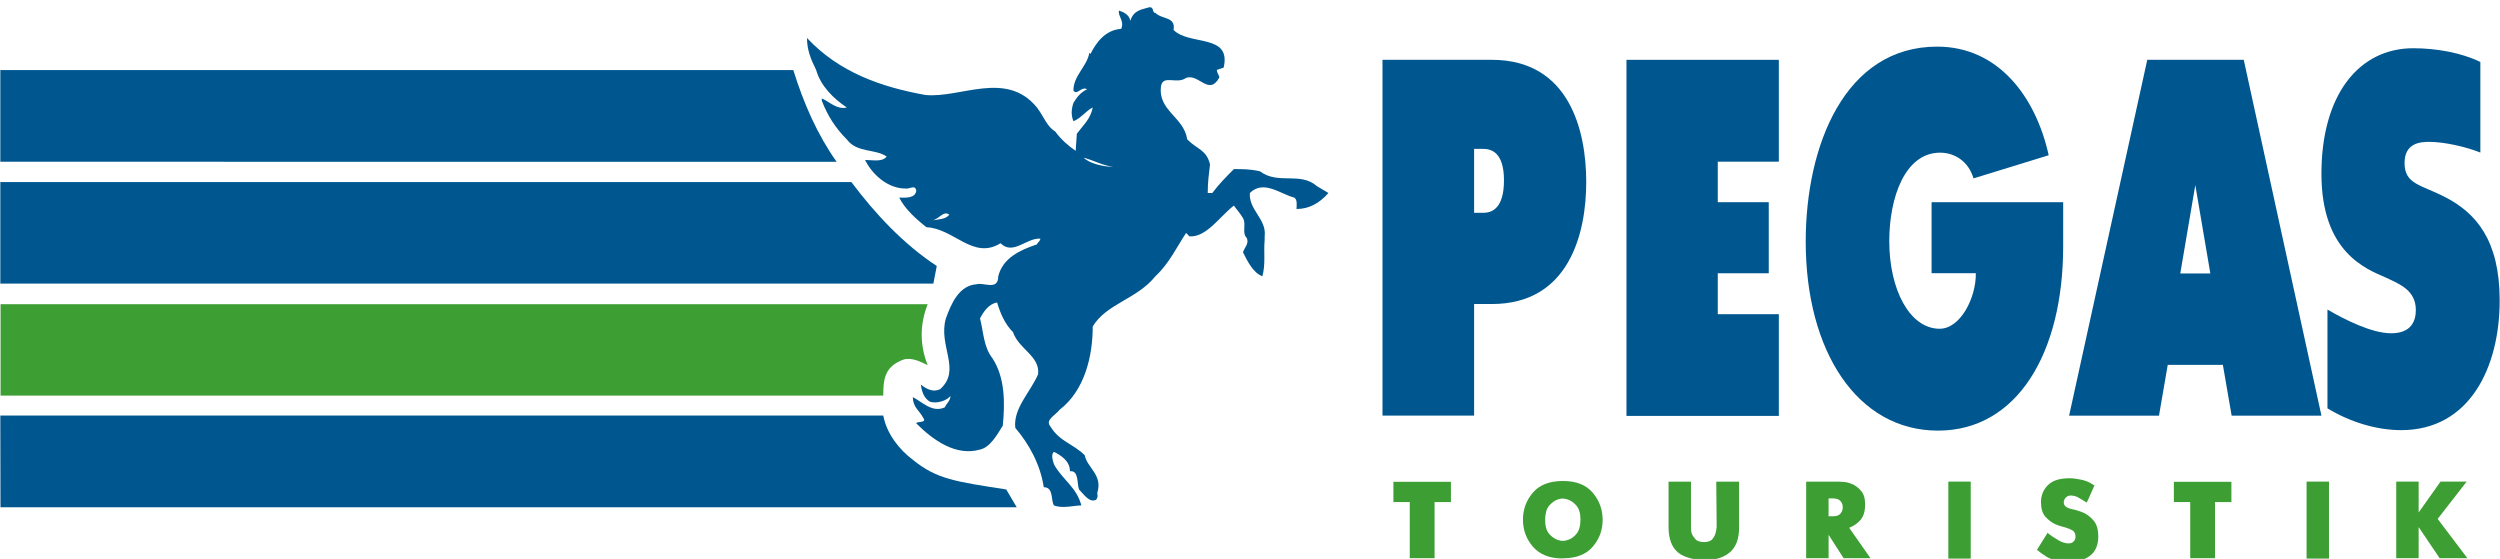
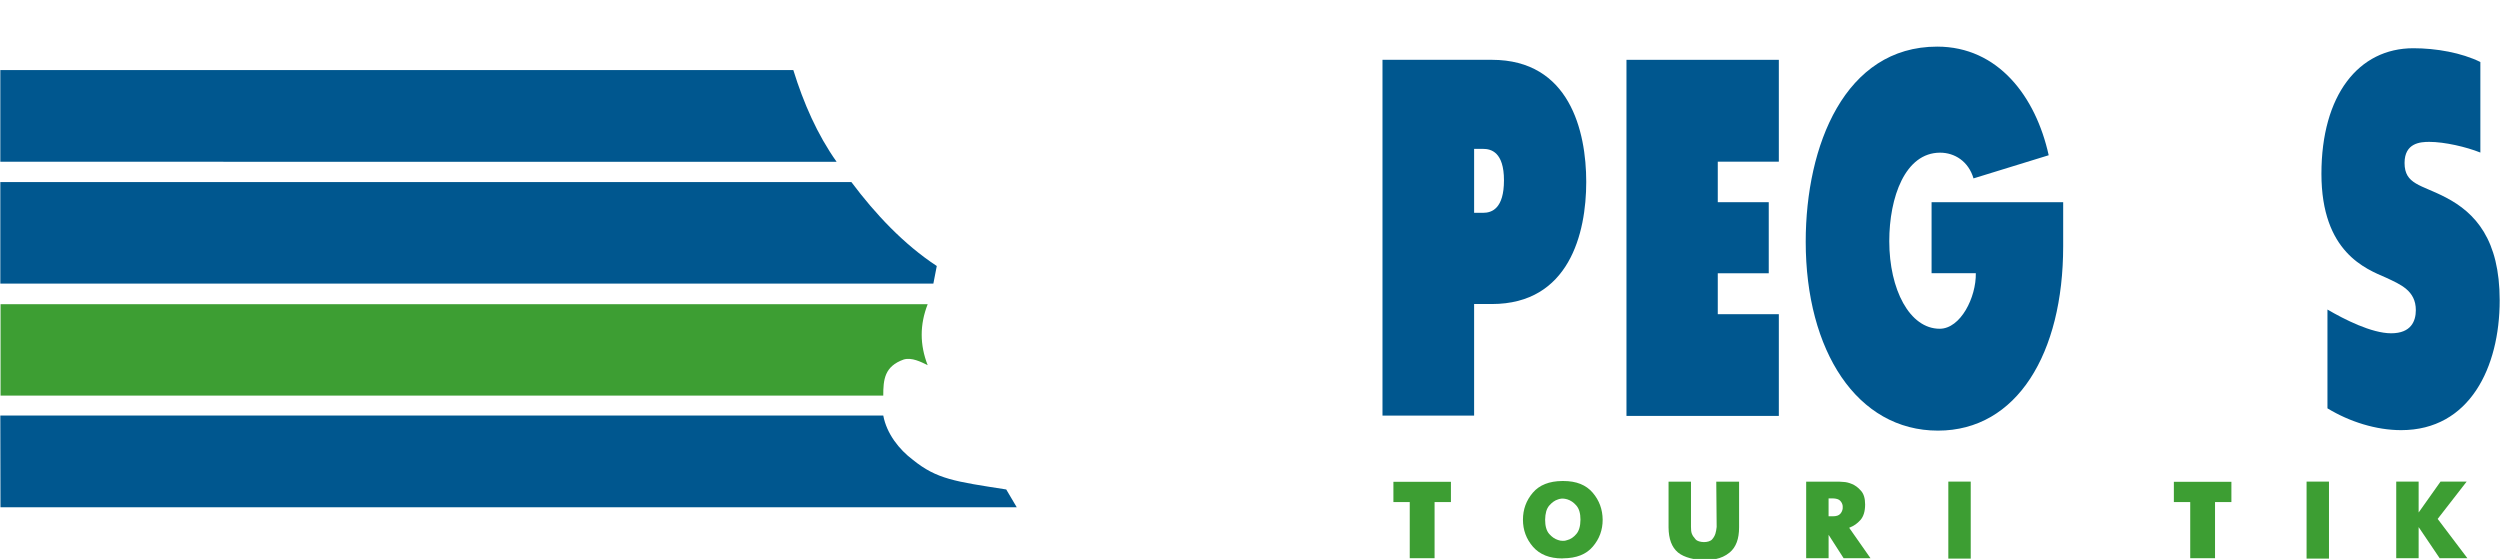
<svg xmlns="http://www.w3.org/2000/svg" version="1.1" id="Layer_1" x="0px" y="0px" width="246px" height="55px" viewBox="0 0 246 55" enable-background="new 0 0 246 55" xml:space="preserve">
  <g>
    <path fill="#00578F" d="M89.826,45.246c-1.344-1.01-2.576-2.561-2.912-4.355H0.032l0.015,9.023h100l-1.034-1.751   C93.97,47.378,92.179,47.153,89.826,45.246z" />
    <path fill="#00578F" d="M92.179,26.174c-3.249-2.132-6.05-5.117-8.402-8.258H0.032v9.993h91.811L92.179,26.174z" />
    <path fill="#00578F" d="M78.063,6.897H0.032v9.021H82.32C80.416,13.226,79.072,10.15,78.063,6.897z" />
-     <path fill="#00578F" d="M123.993,16.862c-0.895-0.225-1.791-0.225-2.576-0.225c-0.783,0.786-1.455,1.459-2.129,2.356h-0.447   c0-1.122,0.111-1.795,0.224-2.805c-0.336-1.459-1.233-1.459-2.241-2.469c-0.337-2.243-2.913-2.805-2.577-5.272   c0.225-1.122,1.568-0.112,2.465-0.785c1.232-0.448,2.24,1.795,3.25,0c0.111-0.112-0.225-0.448-0.225-0.785l0.672-0.225   c0.783-3.365-3.361-2.132-4.929-3.702c0.225-1.347-1.12-1.01-1.793-1.683c-0.336,0-0.111-0.562-0.56-0.562   c-0.672,0.225-1.568,0.225-1.904,1.347c-0.112-0.673-0.785-0.897-1.12-1.01c-0.112,0.561,0.56,1.01,0.224,1.795   c-1.568,0.112-2.464,1.347-3.024,2.469l-0.112-0.112c-0.224,1.346-1.568,2.243-1.568,3.702c0.336,0.561,0.784-0.449,1.345-0.112   c-0.673,0.336-1.009,0.785-1.345,1.346c-0.224,0.674-0.224,1.234,0,1.795c0.672-0.224,1.345-1.121,1.904-1.346   c-0.224,1.122-0.896,1.683-1.568,2.58l-0.112,1.683c-0.672-0.448-1.456-1.122-2.016-1.907c-0.785-0.448-1.121-1.458-1.793-2.355   c-3.024-3.702-7.506-0.897-10.979-1.234c-4.369-0.785-8.514-2.244-11.65-5.609c0,1.122,0.336,2.02,0.896,3.142   c0.447,1.57,1.68,2.805,3.024,3.702c-1.009,0.225-1.681-0.561-2.465-0.897v0.225c0.561,1.458,1.345,2.692,2.465,3.813   c1.008,1.347,2.801,0.898,3.921,1.684c-0.448,0.561-1.345,0.336-2.129,0.336c0.784,1.571,2.353,2.805,3.921,2.805   c0.448,0.112,1.009-0.448,1.12,0.225c-0.111,0.785-1.12,0.673-1.68,0.673c0.56,1.122,1.68,2.132,2.688,2.917   c2.688,0.112,4.593,3.254,7.282,1.571c1.231,1.233,2.576-0.562,3.92-0.449c0,0.225-0.336,0.449-0.336,0.561   c-1.68,0.562-3.36,1.347-3.809,3.142c0,1.459-1.456,0.562-2.129,0.785c-1.68,0.112-2.465,1.795-3.024,3.366   c-0.784,2.692,1.568,5.048-0.561,6.955c-0.672,0.337-1.344,0-1.904-0.448c0.112,0.785,0.337,1.346,0.896,1.683   c0.673,0.225,1.681-0.112,2.017-0.561c0,0.448-0.336,0.673-0.561,1.121c-1.232,0.562-2.24-0.561-3.137-1.01   c0,1.01,0.673,1.347,1.009,2.02c0.448,0.562-0.673,0.337-0.673,0.562c1.681,1.683,3.922,3.253,6.273,2.58   c1.009-0.225,1.681-1.459,2.241-2.356c0.224-2.243,0.224-4.711-1.009-6.619c-0.896-1.121-0.896-2.692-1.232-3.926   c0.337-0.673,0.896-1.459,1.681-1.571c0.337,1.122,0.784,2.132,1.568,2.917c0.561,1.683,2.688,2.355,2.465,4.151   c-0.784,1.795-2.465,3.365-2.24,5.272c1.344,1.57,2.464,3.59,2.8,5.834c1.009,0,0.673,1.347,1.009,1.795   c0.896,0.336,1.904,0,2.688,0c-0.448-1.795-1.904-2.58-2.688-4.039c-0.112-0.336-0.336-1.01,0-1.233   c0.672,0.336,1.568,0.897,1.568,1.907c0.896-0.112,0.672,1.233,0.896,1.795c0.449,0.448,1.009,1.346,1.682,1.01   c0.224-0.337,0.111-0.449,0.111-0.674c0.56-1.795-1.008-2.468-1.232-3.702c-1.12-1.122-2.464-1.346-3.36-2.804   c-0.561-0.674,0.336-1.011,0.896-1.684c2.464-1.907,3.248-5.273,3.248-8.189c1.345-2.244,4.369-2.692,6.161-4.937   c1.345-1.234,2.129-2.917,3.025-4.263l0.336,0.336c1.681,0.112,3.025-2.019,4.369-3.028c0.225,0.336,0.561,0.673,0.896,1.233   c0.336,0.562-0.111,1.459,0.336,1.907c0.336,0.562-0.225,1.01-0.336,1.459c0.447,0.897,1.008,2.019,1.905,2.355   c0.336-1.234,0.113-2.355,0.225-3.59v-0.337c0.223-1.683-1.569-2.58-1.458-4.263c1.347-1.347,3.026,0.112,4.37,0.448   c0.336,0.225,0.225,0.786,0.225,1.122c1.232,0,2.24-0.561,3.137-1.57c-0.336-0.225-0.785-0.449-1.121-0.673   C127.916,16.862,125.787,18.209,123.993,16.862z M91.73,21.687c0.673-0.112,1.121-1.01,1.681-0.561   C93.075,21.574,92.403,21.574,91.73,21.687z M106.63,15.517c0.896,0.224,1.903,0.785,2.912,0.897   C108.534,16.414,107.19,16.077,106.63,15.517z" />
    <path fill="#00578F" d="M156.086,17.903c0-5.012-1.643-12.017-9.287-12.017h-10.762v35.008h9.016V29.916h1.746   C154.402,29.916,156.086,22.966,156.086,17.903z M145.936,20.941h-0.883v-6.292h0.883c0.781,0,2.055,0.31,2.055,3.094   C147.99,20.528,146.799,20.941,145.936,20.941z" />
    <path fill="#00578F" d="M160.045,40.926h14.992V30.917h-6.008V26.89h5.016v-6.994h-5.016v-3.987h6.008V5.887h-14.992V40.926z" />
    <path fill="#00578F" d="M203.018,19.896h-12.951v6.985h4.354c0.043,2.379-1.5,5.468-3.555,5.468c-2.959,0-4.961-3.859-4.961-8.618   c0-4.304,1.549-8.708,5.002-8.708c1.438,0,2.795,0.86,3.287,2.531l7.398-2.278c-1.273-5.772-4.973-10.688-10.973-10.688   c-9.084,0-12.936,9.727-12.936,19.194c0,10.733,5.043,18.591,13.016,18.591c7.77,0,12.318-7.604,12.318-18.136V19.896z" />
-     <path fill="#00578F" d="M220.785,5.887h-9.494L203.6,40.901h8.844l0.861-4.996h5.426l0.863,4.996h8.836L220.785,5.887z    M214.539,26.912l1.479-8.699l1.48,8.699H214.539z" />
    <path fill="#00578F" d="M245.969,29.554c0-5.975-2.387-8.606-5.305-10.126c-2.424-1.266-4.055-1.266-4.055-3.393   c0-1.975,1.563-2.075,2.426-2.075c1.52,0,3.637,0.494,5.033,1.051v-8.91c-1.85-0.911-4.336-1.355-6.596-1.355   c-5.385,0-9.043,4.607-9.043,12.354c0,7.747,4.398,9.366,6.371,10.228c1.398,0.658,2.918,1.266,2.918,3.189   c0,1.063-0.451,2.278-2.426,2.278c-1.932,0-4.627-1.375-6.27-2.337v9.722c2.178,1.324,4.791,2.146,7.256,2.146   C243.021,42.325,245.969,36.136,245.969,29.554z" />
    <g>
      <polygon fill="#3D9E33" points="137.111,49.402 138.719,49.402 138.719,54.926 141.162,54.926 141.162,49.402 142.771,49.402     142.771,47.407 137.111,47.407   " />
      <path fill="#3D9E33" d="M153.832,47.331h-0.104c-1.285,0.011-2.252,0.392-2.9,1.153s-0.969,1.646-0.969,2.655    c0,1.019,0.33,1.904,0.988,2.665c0.67,0.762,1.627,1.145,2.881,1.145l0.104-0.011c1.297-0.01,2.254-0.393,2.893-1.144    c0.658-0.762,0.977-1.646,0.977-2.655c-0.01-1.009-0.328-1.894-0.977-2.655C156.066,47.712,155.109,47.331,153.832,47.331z     M155.109,52.55c-0.268,0.318-0.566,0.515-0.896,0.597c-0.082,0.03-0.154,0.051-0.227,0.062c-0.082,0.01-0.154,0.01-0.215,0.01    c-0.084-0.01-0.156-0.01-0.238-0.021c-0.082-0.021-0.154-0.041-0.225-0.062c-0.32-0.103-0.607-0.298-0.875-0.606    c-0.27-0.319-0.393-0.782-0.393-1.39c0.012-0.618,0.135-1.07,0.393-1.379c0.277-0.319,0.564-0.525,0.875-0.618    c0.082-0.03,0.154-0.052,0.236-0.062c0.092-0.021,0.164-0.021,0.236-0.021c0.082,0.01,0.145,0.01,0.205,0.021    c0.082,0.021,0.154,0.031,0.227,0.052c0.33,0.103,0.629,0.298,0.896,0.607c0.277,0.318,0.41,0.781,0.41,1.399    C155.51,51.777,155.377,52.241,155.109,52.55z" />
      <path fill="#3D9E33" d="M168.881,47.395l0.039,4.458c-0.064,0.515-0.121,0.85-0.447,1.222c-0.16,0.182-0.484,0.268-0.816,0.268    c-0.344-0.011-0.658-0.097-0.807-0.268c-0.381-0.432-0.457-0.646-0.457-1.222v-4.458h-2.1h-0.107v4.502    c0.012,1.135,0.313,1.948,0.922,2.462c0.621,0.524,1.748,0.744,2.496,0.744c0.746,0,1.729-0.019,2.602-0.744    c0.629-0.526,0.92-1.349,0.92-2.462v-4.502h-2.098H168.881z" />
      <path fill="#3D9E33" d="M181.996,51.918c0.021-0.021,0.033-0.021,0.043-0.021c0.387-0.15,0.719-0.386,1.018-0.718    c0.322-0.354,0.471-0.885,0.471-1.538c0-0.61-0.139-1.061-0.418-1.36c-0.277-0.321-0.576-0.535-0.898-0.663    c-0.289-0.118-0.547-0.183-0.793-0.193c-0.256-0.021-0.416-0.032-0.48-0.032h-3.105h-0.107v7.534h2.207v-2.302l1.477,2.302h2.645    l-2.1-2.998C181.975,51.918,181.986,51.918,181.996,51.918z M181.322,49.854c0,0.021,0,0.032,0,0.043c0,0.021,0,0.071,0,0.082    c0,0.021,0,0.032,0,0.043c-0.021,0.204-0.096,0.374-0.236,0.535c-0.148,0.172-0.395,0.246-0.748,0.246h-0.406v-1.763h0.406    c0.354,0.011,0.6,0.086,0.738,0.235c0.15,0.16,0.225,0.332,0.246,0.514C181.322,49.812,181.322,49.833,181.322,49.854z" />
      <polygon fill="#3D9E33" points="191.715,47.392 191.715,54.966 193.92,54.966 193.92,47.392 191.822,47.392   " />
-       <path fill="#3D9E33" d="M205.029,50.461c-0.193-0.09-0.373-0.157-0.553-0.203c-0.182-0.067-0.328-0.102-0.465-0.124    c-0.055-0.022-0.111-0.033-0.18-0.045c-0.066-0.022-0.135-0.034-0.203-0.057c-0.146-0.045-0.27-0.112-0.383-0.203    c-0.113-0.112-0.17-0.236-0.17-0.395c0.012-0.045,0.012-0.09,0.012-0.136c0.023-0.067,0.035-0.112,0.057-0.157    c0.057-0.113,0.123-0.192,0.225-0.26c0.113-0.091,0.26-0.124,0.463-0.124c0.227,0.022,0.418,0.067,0.6,0.158    c0.248,0.125,0.9,0.541,0.9,0.541s0.334-0.686,0.758-1.681c-0.023-0.022-0.023-0.022-0.023-0.022    c-0.496-0.339-0.947-0.502-1.377-0.57c-0.451-0.09-0.768-0.124-0.969-0.124h-0.113c-0.902,0.012-1.592,0.198-2.064,0.649    c-0.475,0.463-0.711,1.026-0.711,1.691c0,0.644,0.146,1.129,0.439,1.456c0.305,0.327,0.621,0.564,0.959,0.722    c0.146,0.067,0.283,0.112,0.418,0.158c0.158,0.057,0.281,0.09,0.395,0.112c0.021,0.022,0.045,0.022,0.068,0.022    c0.033,0.012,0.045,0.012,0.055,0.012c0.305,0.09,0.555,0.191,0.756,0.305c0.203,0.124,0.307,0.327,0.307,0.62    c-0.012,0.046-0.012,0.091-0.012,0.136c-0.012,0.067-0.023,0.113-0.047,0.158c-0.045,0.102-0.111,0.181-0.201,0.248    c-0.113,0.09-0.26,0.124-0.463,0.124c-0.045,0-0.068,0-0.092,0c-0.045-0.022-0.066-0.022-0.09-0.022    c-0.281-0.045-0.541-0.146-0.801-0.305c-0.896-0.524-1.037-0.723-1.037-0.723l-1.049,1.682c0.35,0.282,0.652,0.508,0.936,0.677    c0.305,0.181,0.588,0.266,0.857,0.356c0.203,0.068,0.385,0.113,0.564,0.136c0.203,0.046,0.395,0.057,0.598,0.057l0.113-0.011    c0.789,0,1.477-0.164,2.064-0.572c0.609-0.417,0.902-1.071,0.902-1.974c-0.012-0.688-0.158-1.196-0.451-1.535    C205.717,50.879,205.389,50.619,205.029,50.461z" />
      <polygon fill="#3D9E33" points="213.908,49.402 215.518,49.402 215.518,54.926 217.959,54.926 217.959,49.402 219.57,49.402     219.57,47.407 213.908,47.407   " />
      <polygon fill="#3D9E33" points="226.967,47.392 226.967,54.966 229.172,54.966 229.172,47.392 227.074,47.392   " />
      <polygon fill="#3D9E33" points="239.867,51.062 242.717,47.392 240.146,47.392 237.994,50.43 237.994,47.392 235.789,47.392     235.789,54.926 237.994,54.926 237.994,51.864 240.061,54.926 242.791,54.926   " />
      <path fill="#3D9E33" d="M0.055,29.935v8.993h86.858c0-1.57,0.111-2.881,2.017-3.554c0.784-0.225,1.68,0.224,2.353,0.561    c-0.784-2.02-0.784-3.981,0-6H0.055z" />
    </g>
  </g>
</svg>